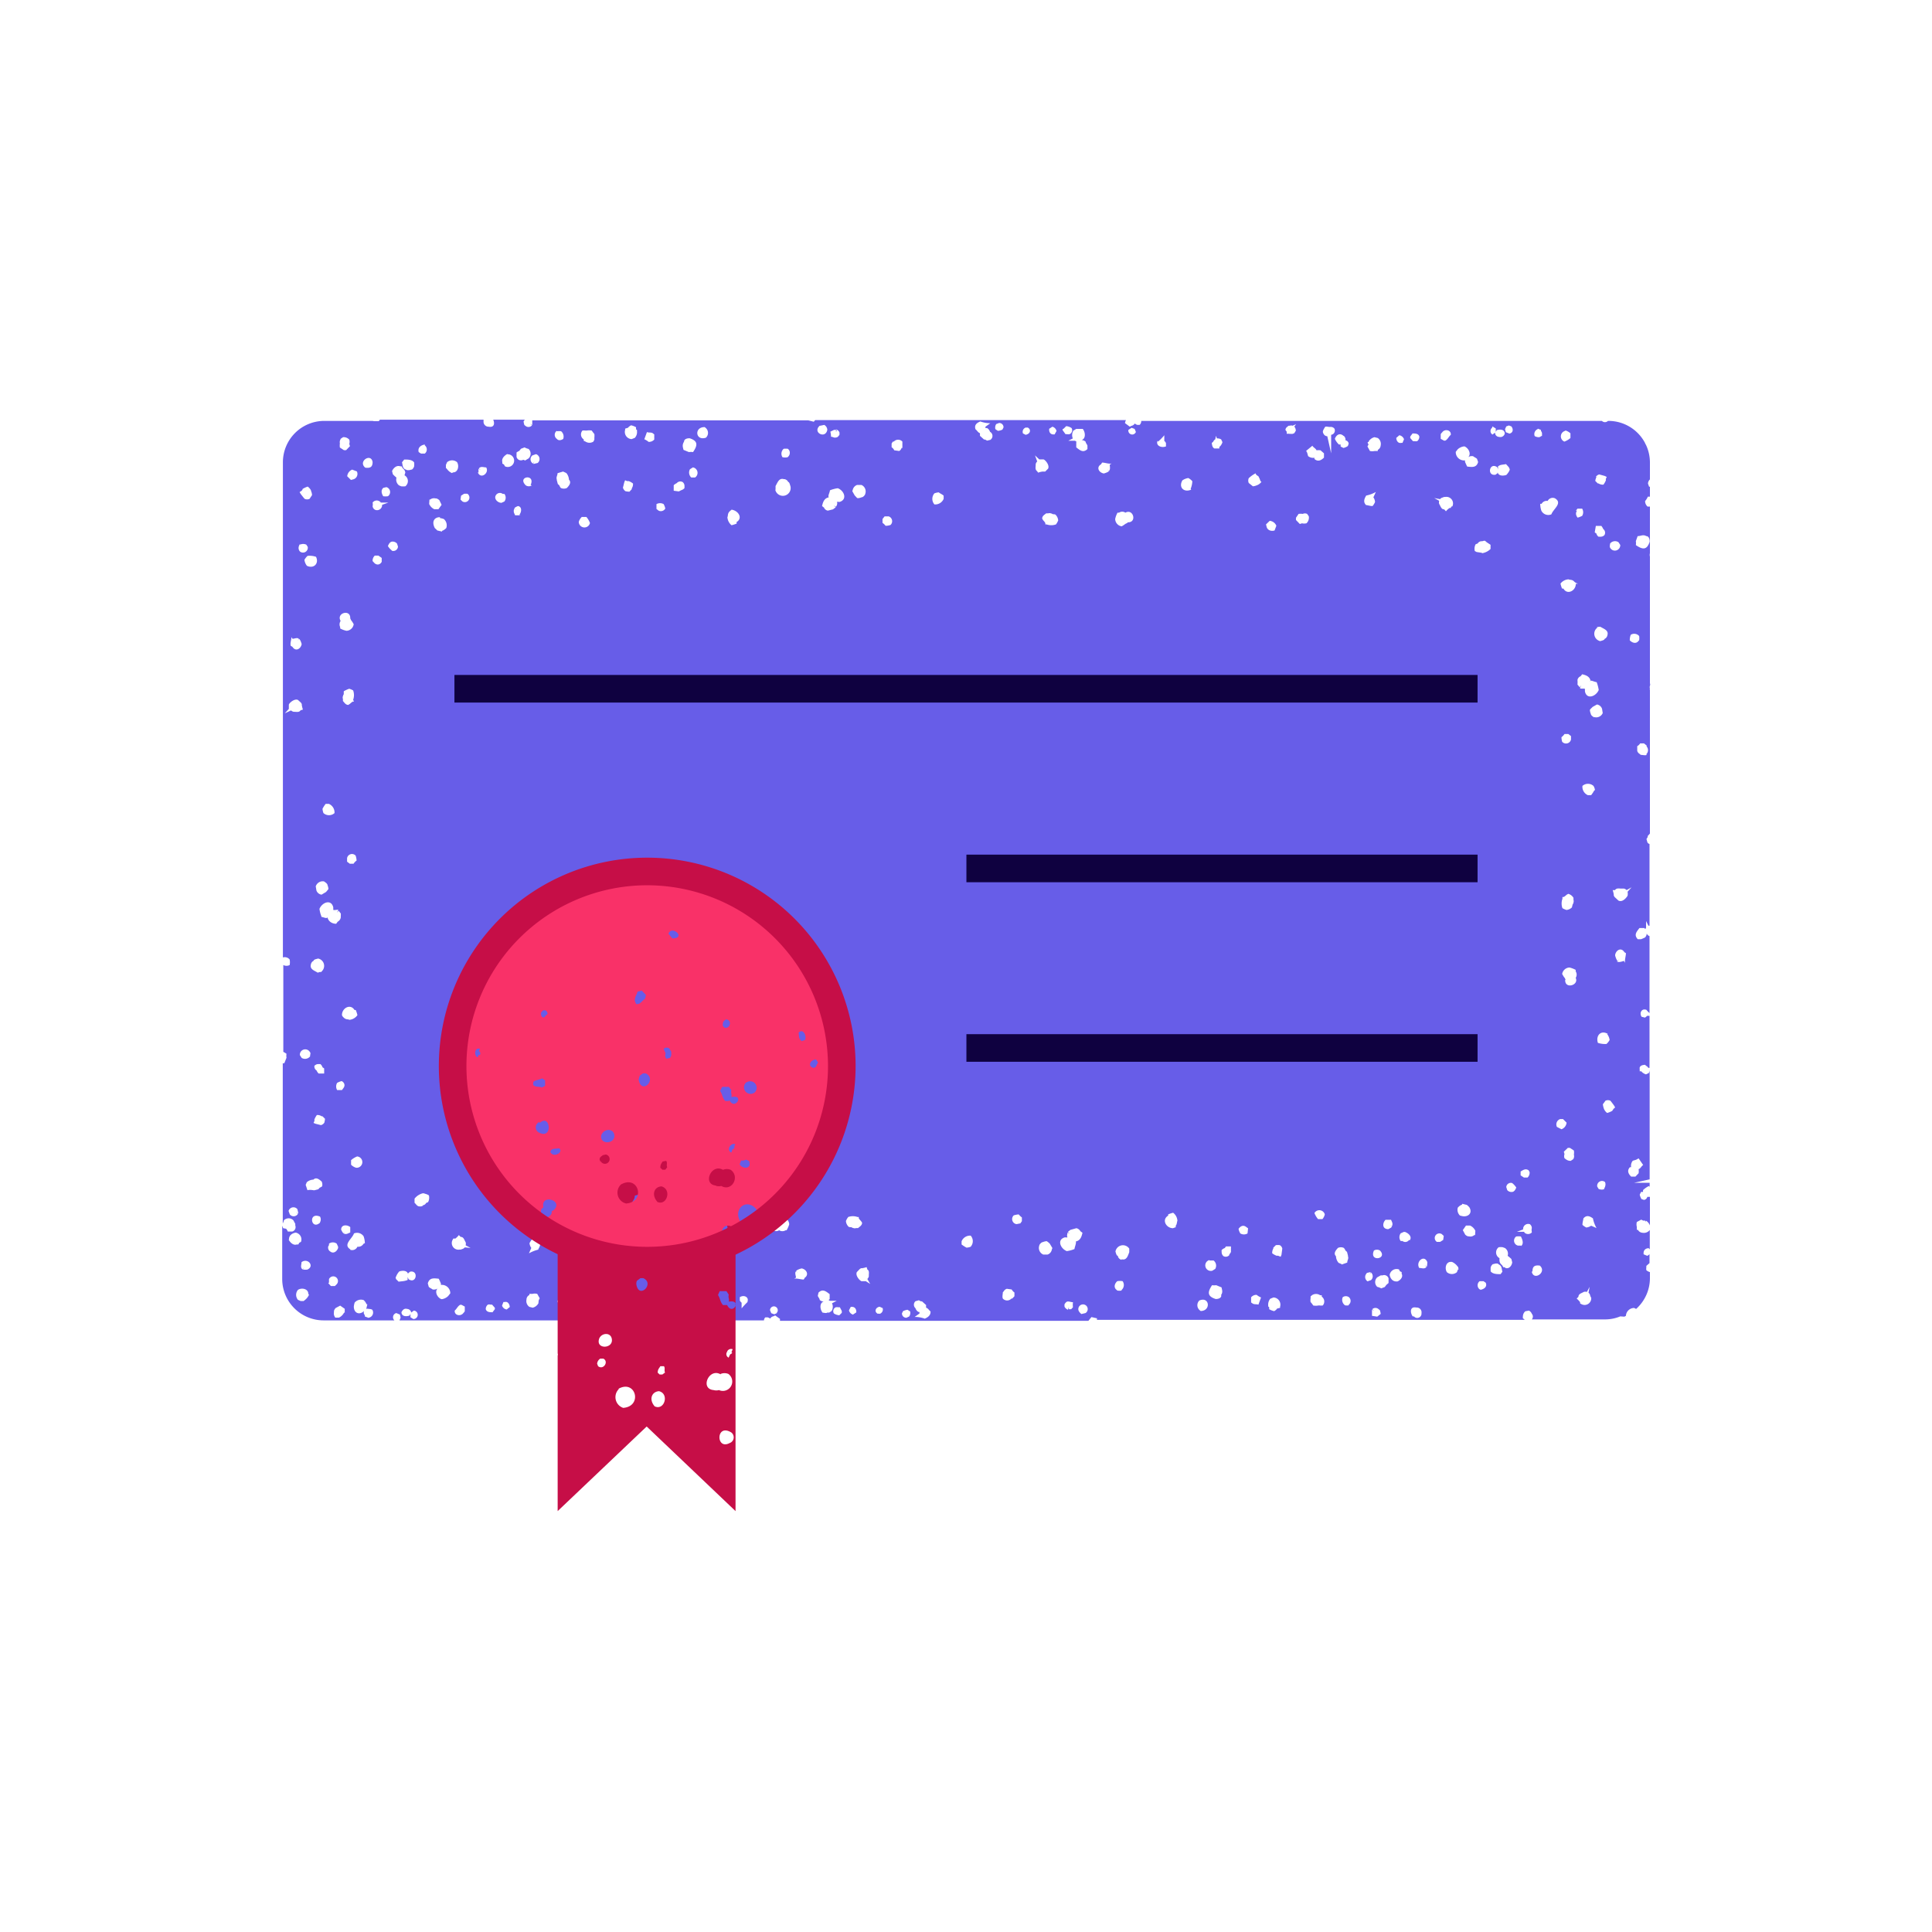
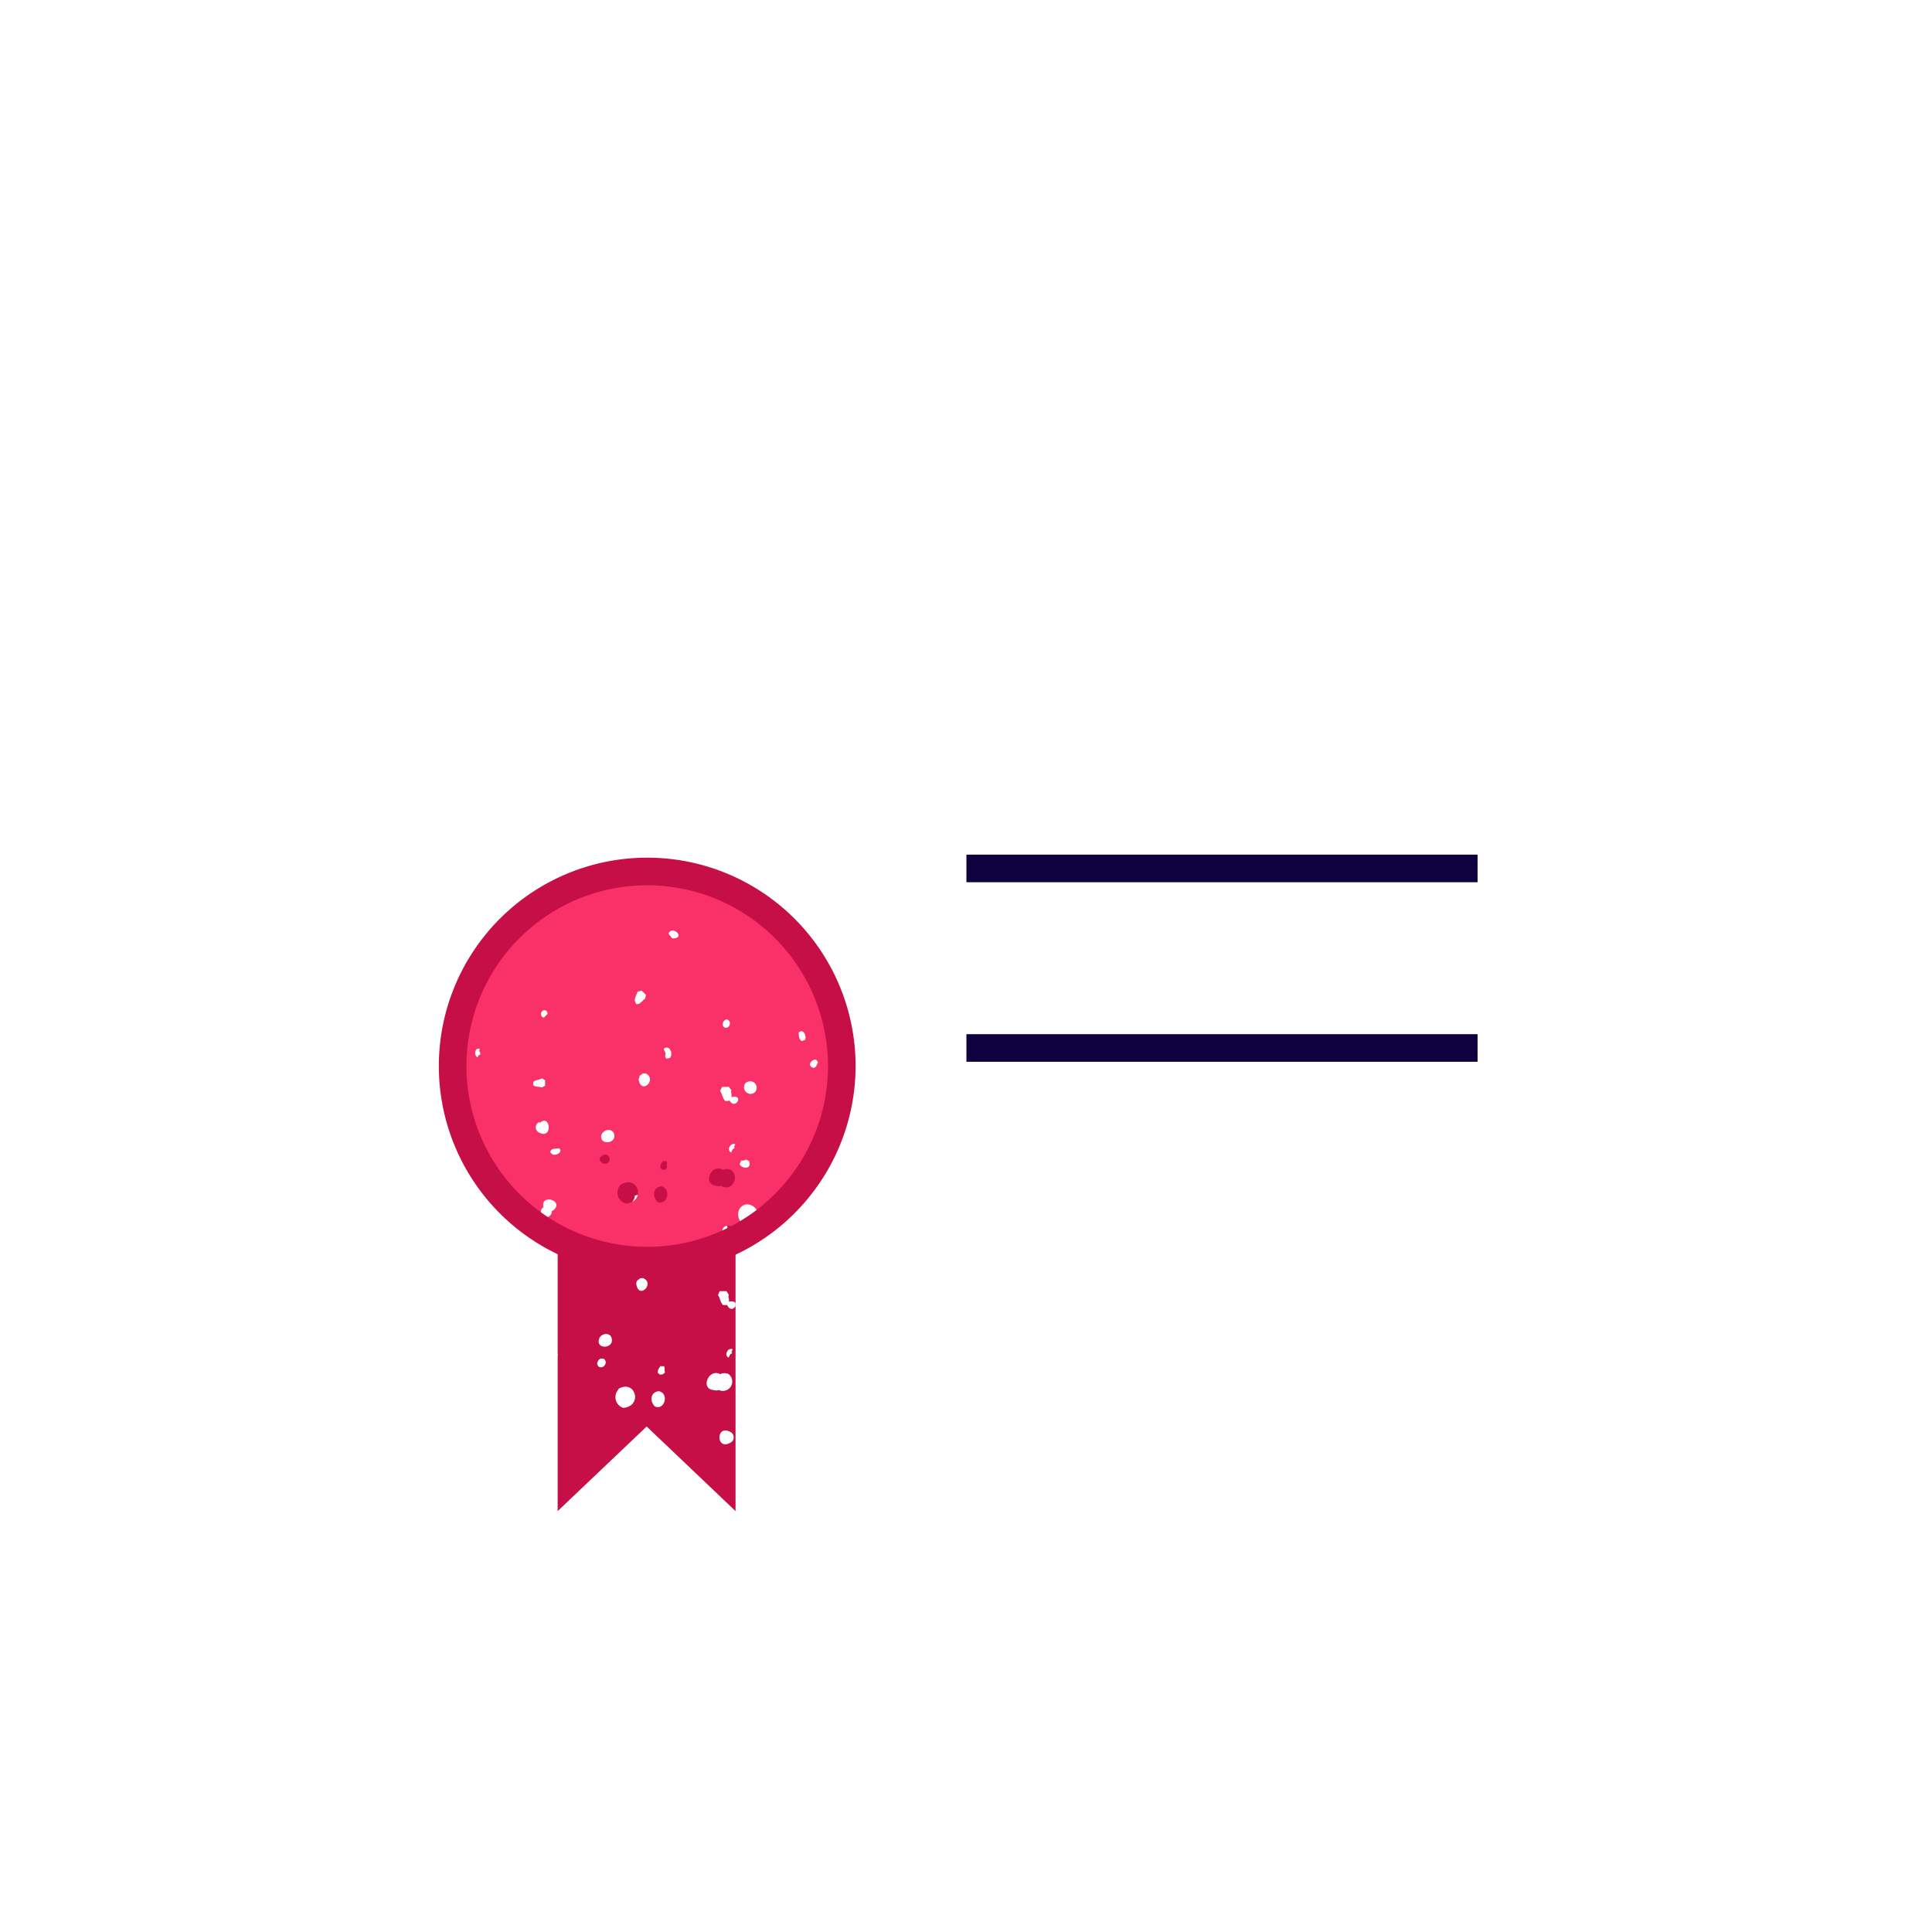
<svg xmlns="http://www.w3.org/2000/svg" viewBox="0 0 140 140">
  <defs>
    <style>.cls-1{fill:#675de8;}.cls-2{fill:#c60e47;}.cls-3{fill:#f93168;}.cls-4{fill:none;stroke:#0f0140;stroke-miterlimit:10;stroke-width:2px;}</style>
  </defs>
  <g id="Layer_3" data-name="Layer 3">
-     <path class="cls-1" d="M117.71,95.41h0l.11-.06a.6.6,0,0,1,.6-.57l.14.07a3,3,0,0,0,1-2.19v-.48a.6.6,0,0,1-.26-.14.71.71,0,0,1,0-.21l0-.1h0l.23-.2h0v-.65a.41.41,0,0,1-.17.12l-.26-.11,0-.09c0-.22.16-.35.37-.35l.08.08V89.05l0,.08a.54.54,0,0,1-.53.2.4.4,0,0,1-.33-.21l-.08,0,0-.22a.68.68,0,0,1,0-.35l.32-.17.14.07.09,0,.06,0,0,.09a0,0,0,0,0,0,0l.06-.08a.69.69,0,0,1,.28.34V86.73l-.19,0a.29.29,0,0,1-.24.22l-.18-.06a1.08,1.08,0,0,1-.13-.32l.1-.2.14,0,0-.13a1.69,1.69,0,0,1,.41-.29.18.18,0,0,1,.07.05v-.29h-1.13l1.13-.25v-8h0c0,.11,0,.21-.07.3l-.19.09c-.07,0-.3-.13-.34-.22l-.12,0,0-.1a1.15,1.15,0,0,1,0-.19c.08-.15.24-.17.4-.18l.05.07a.31.31,0,0,1,.17.15l.09,0V73.61h-.17a1,1,0,0,1-.16.13l-.24-.06c-.19-.26,0-.64.35-.5a1.39,1.39,0,0,0,.22.23V67.83a.29.29,0,0,1-.2-.19.46.46,0,0,1-.12.29,2.71,2.71,0,0,1-.3.13l-.23,0c-.31-.32-.07-.56.12-.81l.36,0,.06.08.06-.1v-.49l.17.34s0,0,.08,0V61.16a.27.27,0,0,1-.15-.11l-.07-.25.09-.15,0-.07.16-.18V50a.17.17,0,0,1,0-.12h0c-.06-.13.06-.24,0-.36h0V40.33a.48.48,0,0,1,0-.24V36.71h-.17a.53.53,0,0,1-.18-.4,1.22,1.22,0,0,0,.2-.32l.15,0v-.72l-.06,0-.08-.23a.44.44,0,0,1,.14-.3V33.5a3,3,0,0,0-.29-1.27h0a.61.61,0,0,1-.07-.14,3,3,0,0,0-2.61-1.59l-.07,0h0a.31.31,0,0,1-.44,0H82.7l0,0a.38.38,0,0,1-.12.29l-.17,0a.64.64,0,0,1-.18-.1.37.37,0,0,1-.25.17l-.11.06-.35-.26a.81.81,0,0,1,.07-.22H59.07l-.1.12-.4-.1v0h-20v0l0,0,0,.28,0,.06-.16-.09.14.11a.33.33,0,0,1-.46.05l-.09-.07a1.18,1.18,0,0,1-.06-.27l.09-.12H35.74c.12.27.08.59-.33.51h0a.36.36,0,0,1-.37-.4h0s0-.07,0-.11H27.53a.44.44,0,0,1-.09.11l-.26,0,0,0h-.05A.53.53,0,0,1,27,30.5h-3.5a3,3,0,0,0-3,3V69.38a.46.46,0,0,1,.49.15,1.08,1.08,0,0,1,0,.4.5.5,0,0,1-.46,0v6.29a2,2,0,0,1,.23.14,1,1,0,0,0,0,.29l-.16.4-.11,0V88.65a.54.54,0,0,0,.08-.22.48.48,0,0,1,.69,0l.14.26a.56.56,0,0,0,0,.12l0,0a.33.33,0,0,1-.22.43l-.33,0c0-.06-.09-.15-.11-.2L20.52,89l-.07-.18v3.86a3,3,0,0,0,3,3h5.13l0,0a.31.31,0,0,1,.14-.53l.26.11.05.22-.08.2-.06,0H55.36a.32.32,0,0,1,.1-.22l.17,0a.61.61,0,0,1,.18.09.35.35,0,0,1,.25-.17l.11-.06.35.25,0,.14H78.87l.22-.27.4.09,0,.11,0,0v0h31l-.14-.12c0-.16,0-.34.18-.5l.26-.05,0,0h0a.43.43,0,0,1,.21.23.31.31,0,0,1,0,.41h5.32a2.87,2.87,0,0,0,1.09-.22ZM49.57,32c0-.2.26-.25.41-.24.62.2.57.52.24,1a1,1,0,0,0-.3,0l-.39-.16C49.5,32.44,49.4,32.27,49.57,32Zm-2.69-.69c.14.06.31,0,.43.09l.1.08,0,.37a.51.51,0,0,1-.41.17,1.23,1.23,0,0,0-.31-.19ZM45.5,31a.71.71,0,0,1,.23-.18,1.22,1.22,0,0,1,.36.14v.15l.07.05v.09l-.18,0h.18a.61.61,0,0,1-.16.48l-.23.09a.52.52,0,0,1-.47-.67l0-.09Zm-3.3.2a.83.83,0,0,1,.22,0h.09l0,0a1.14,1.14,0,0,1,.37,0,2.35,2.35,0,0,0,.19.25,1.2,1.2,0,0,1,0,.27l0,0v.14L43,32V32a.52.52,0,0,1-.57,0s-.1-.05-.13-.05l0-.11A.42.42,0,0,1,42.2,31.21Zm-.05,6.26.12,0,.22,0a1.35,1.35,0,0,1,.26.44.41.41,0,0,1-.81-.08A.77.77,0,0,1,42.15,37.47Zm-1.3-3.27h0l.19.09a.83.83,0,0,1,.19.48h0c.2.21,0,.44-.15.6a.52.52,0,0,1-.44,0,.59.59,0,0,1-.11-.19s-.09-.08-.11-.1l-.07-.27h0a.06.06,0,0,1,0-.06c-.07-.15.06-.31.05-.45l.4-.12ZM38.58,33l.26-.09a.37.37,0,0,1,.12.64l-.26.06-.06,0,.08-.17-.1.15A.36.36,0,0,1,38.58,33Zm-1.81-.08a.46.46,0,1,1-.18.87l-.07-.13-.12-.07,0-.11C36.33,33.2,36.58,33,36.77,32.89Zm-3.36,3,.22-.14a1.93,1.93,0,0,1,.24,0,.33.33,0,1,1-.37.55l-.13-.13Zm-1.53,1.62a1.43,1.43,0,0,1,.28.07.6.6,0,0,1,.18.65.78.78,0,0,1-.31.21l0,.05-.34-.08v0s-.15-.15-.18-.17v0C31.25,37.77,31.5,37.47,31.88,37.48Zm-.76-1.34.05,0a.46.46,0,0,1,.4-.08l.06,0a.57.57,0,0,1,.21.13h0l.16.33-.23.32-.3,0v0h0a.76.76,0,0,1-.37-.38Zm-.34-3.93,0,0h0a.38.38,0,0,1,0,.6l-.27,0-.17-.11C30.26,32.47,30.45,32.27,30.78,32.21ZM29.29,33.3c.26,0,.57,0,.72.21a1.31,1.31,0,0,1,0,.28l0,0a.46.46,0,0,1-.15.23l-.21.05h0l-.14,0L29.34,34h0c-.18-.11-.16-.32-.21-.5Zm-.33.49.14,0,.09.15a.46.46,0,0,1,.18.3,1.52,1.52,0,0,1-.06.2.48.48,0,0,1,.06.8,1.53,1.53,0,0,1-.3,0l0,0-.16-.07a.53.53,0,0,1-.18-.56,3.08,3.08,0,0,1-.26-.24l-.06-.23C28.46,34,28.69,33.68,29,33.79Zm-1.18,1.56L28,35.3a.37.37,0,0,1,.11.66,1.27,1.27,0,0,1-.34,0h0C27.64,35.75,27.59,35.51,27.78,35.35ZM27,33.48c0,.39-.2.45-.53.41C25.91,33.44,26.89,32.8,27,33.48ZM25.81,84.62a.85.85,0,0,1-.37-.22l0-.11,0-.22a1.48,1.48,0,0,1,.44-.27A.41.41,0,0,1,25.81,84.62ZM25.32,73.9c-.12-.06-.24,0-.4-.15s-.12-.17-.14-.2c0-.51.62-.84.91-.36l.09,0a2.29,2.29,0,0,1,.12.37A.79.79,0,0,1,25.32,73.9Zm-.43,4.94-.11.15-.35,0a.51.51,0,0,1,0-.52,1.2,1.2,0,0,1,.33-.13C24.92,78.42,25.05,78.62,24.89,78.84Zm.76-28-.09,0v0a1.56,1.56,0,0,0-.2.16l0,0-.12.08h0c-.2,0-.28-.17-.39-.28l0-.15a.28.28,0,0,1,0-.2h0a.35.35,0,0,1,.06-.14s0-.19,0-.21.26-.15.4-.19a1.39,1.39,0,0,1,.28.12,1,1,0,0,1,0,.68ZM25.77,62a1.35,1.35,0,0,1,.07.36.81.81,0,0,0-.22.23l-.27,0-.2-.15,0-.25,0,0A.36.36,0,0,1,25.77,62Zm.09-27.84h0a.41.41,0,0,1-.24.57l-.19.05-.27-.27a.58.58,0,0,1,.36-.48Zm-1.18-2.36h0l.18-.12a.54.54,0,0,1,.45.18.53.53,0,0,1,0,.31l.05.16-.28.29-.1,0-.06,0-.29-.19a1,1,0,0,1,0-.3A.4.4,0,0,1,24.68,31.83Zm0,13.19c-.33-.57.73-.88.7-.18l.06.13a1.56,1.56,0,0,1,.12.17h0l.07.12a.55.55,0,0,1-.52.48l0,0a1.6,1.6,0,0,1-.46-.17v-.1A.45.45,0,0,1,24.68,45ZM23.6,58.25l.23,0a.68.68,0,0,1,.41.67.6.6,0,0,1-.8,0,1.08,1.08,0,0,1-.07-.31A2.09,2.09,0,0,1,23.6,58.25Zm-.12,5.62h0c.07.05.25.16.25.26h0a1,1,0,0,1,.07.29,2.13,2.13,0,0,1-.18.22l-.32.19,0,0a.46.46,0,0,1-.37-.3h0l-.05-.3A.53.53,0,0,1,23.48,63.87ZM22.24,41a.89.89,0,0,1-.18-.43,1.05,1.05,0,0,1,.23-.29,1.42,1.42,0,0,1,.61.07C23.13,40.81,22.76,41.24,22.24,41Zm.23,35.55a.47.47,0,0,1-.61.11l-.13-.2a.39.39,0,0,1,.74-.2C22.52,76.28,22.48,76.42,22.47,76.5Zm-.6-41s.06-.07.06-.12a1.76,1.76,0,0,1,.37-.17h0c.09.07.24.22.24.32h0a.78.78,0,0,1,.07.3l-.18.27a.43.43,0,0,1-.35,0h0c-.06-.05-.22-.27-.28-.34l0,0-.09-.15Zm-.13,3.92a.53.53,0,0,1,.46,0l.1.16a.35.35,0,0,1-.57.33h0C21.58,39.77,21.63,39.59,21.74,39.41Zm-.63,6.69.09.13c.12,0,.35-.11.45,0l-.1.15.11-.14c.08,0,.18.28.2.38l0,0h0c-.07.35-.44.56-.67.19l-.12-.07C21,46.57,21.15,46.32,21.11,46.1Zm-.47,5.53.29-.32c0-.09,0-.2,0-.3s.39-.47.66-.35h0l.22.2,0,0,.06.1,0,.07a2,2,0,0,0,.08.33l-.17.05c-.11.18-.33.1-.49.11l0,0a.38.38,0,0,1-.2-.1ZM21,88l-.09-.25a.37.37,0,0,1,.64-.13l.06.26,0,.06-.17-.08.15.1A.36.36,0,0,1,21,88Zm-.06,1.81c0-.29.22-.44.48-.49a.5.5,0,0,1,.39.67l-.13.07-.06.12-.12,0C21.24,90.27,21,90,20.92,89.83ZM22.1,94.2l-.1.08a1.48,1.48,0,0,0-.21,0l-.2-.09a.56.56,0,0,1,0-.72c.27-.18.75-.08.75.28l.05.08A1,1,0,0,1,22.1,94.2ZM22.27,92A1.22,1.22,0,0,1,22,92l-.05,0,.1-.15-.12.14c-.19-.14-.08-.35-.08-.53C22.31,91.12,22.82,91.76,22.27,92Zm.92-3.4c-.65.58-.88-.81,0-.44A.42.42,0,0,1,23.19,88.57Zm.16-2.64a.93.93,0,0,1-.19.11s-.08.1-.1.11l-.27.07h0s-.05,0-.06,0-.31-.06-.45,0l-.13-.39,0,0v0l.08-.19a.77.77,0,0,1,.48-.19h0c.21-.21.44,0,.6.14A.52.52,0,0,1,23.35,85.93Zm.16-4.62a.43.43,0,0,1-.25.19l0,0-.4-.1v0l-.14-.06.06-.13a.2.2,0,0,0,0-.11,1.52,1.52,0,0,1,.18-.33.54.54,0,0,1,.35.09h.06l.18.18A.94.94,0,0,1,23.51,81.31Zm-.72-4.11c.15-.15.27-.12.43-.12a.49.49,0,0,1,.15.23l.12.08,0,.37-.09,0,0,0-.31,0a.62.62,0,0,1-.15-.22A.34.34,0,0,1,22.79,77.2Zm.51-6.8s-.21,0-.26.06c-.26-.16-.61-.25-.51-.61l0,0a.36.36,0,0,1,.2-.26c0-.1.23-.13.32-.16A.54.54,0,0,1,23.3,70.4Zm0-4a2.28,2.28,0,0,1-.15-.57c.19-.47.85-.73,1-.11,0,.06,0,.11,0,.17s.26,0,.35,0l0,.06-.09.15.13-.13s.13.16.15.19,0,.25,0,.32a.45.45,0,0,1-.22.28l-.11.15,0,0h0c-.26,0-.56-.14-.63-.47C23.68,66.6,23.44,66.45,23.27,66.44Zm.54,23.82v-.13a.47.47,0,0,1,.56,0l.1.22s0,.07,0,.09l0,0c-.07.24-.33.44-.55.27h0A.33.33,0,0,1,23.81,90.26Zm0,2.69s0-.19,0-.25a.34.34,0,1,1,.56.37l-.13.13-.29,0C23.87,93.09,23.83,93,23.78,93Zm1.1,2.16a.78.78,0,0,1-.38.38l-.26,0,0,0a.47.47,0,0,1-.1-.39V95a.45.45,0,0,1,.13-.22v0l.32-.17.33.23,0,.3,0,0Zm0-5.73.08-.16-.09.16c-.1,0-.16-.18-.21-.26,0-.39.44-.37.66-.19l0,.39-.16.07h0A.36.36,0,0,1,24.89,89.38Zm.46,1.17c-.58-.34.12-.77.25-1.16a.57.57,0,0,1,.7.21h0a1.63,1.63,0,0,1,.09.49l-.1.05a.43.43,0,0,1-.44.21A.41.41,0,0,1,25.35,90.55Zm1.27,4.94-.23-.08,0-.08a.76.76,0,0,1-.08-.16l0-.16-.06.07h0c-.36.24-.67,0-.66-.4a1.57,1.57,0,0,1,.06-.28.6.6,0,0,1,.65-.18.75.75,0,0,1,.21.3l.06,0-.08.34h0s0,0,0,0a.28.28,0,0,1,.18,0s.22,0,.27.08A.38.38,0,0,1,26.62,95.49ZM27,36.68h0a.57.57,0,0,0,0-.26l0,0v0a.37.37,0,0,1,.6,0l.54,0-.45.16a.37.37,0,0,1-.49.37A.33.33,0,0,1,27,36.68Zm.22,4.16h0l-.05,0L27,40.66a.51.51,0,0,1,.16-.4l.26,0,.24.17,0,.28C27.6,40.84,27.41,41,27.18,40.84Zm1.19-.94a1.17,1.17,0,0,1-.3-.33c.05-.12.13-.29.28-.32a.42.42,0,0,1,.38.14l.07.22A.34.34,0,0,1,28.37,39.9Zm.5,53-.21-.21s-.06-.15,0-.18h.18l-.17,0c0-.08.15-.31.23-.38.26-.08.6-.07.64.24a.23.23,0,0,1,0-.11l.14-.11c.63-.12.46.92-.11.55a.7.7,0,0,1-.07-.22.3.3,0,0,1,0,.14v.13C29.28,92.86,29.07,92.84,28.87,92.88Zm1.07,2.7-.24-.15a1.92,1.92,0,0,0,0-.24l-.06.12c-.24.08-.57.08-.59-.24.08-.16.2-.3.41-.24a.32.32,0,0,1,.3.26l0,0,.19-.14A.29.29,0,0,1,29.94,95.58Zm.68-8.24a.36.36,0,0,1-.26.06c-.18,0-.24-.16-.36-.26l0-.3a1.09,1.09,0,0,1,.6-.39l0,0,.06,0h0v0l.25.08v0l.13.07h0a.68.68,0,0,1-.06.49l-.14.06A.31.31,0,0,1,30.62,87.34Zm1.82,6.55a.82.82,0,0,1-.44.23l-.06,0h0c-.3-.12-.5-.54-.27-.77a.51.51,0,0,1-.36.07c-.08-.07-.19-.1-.28-.19L31,93c.12-.44.46-.37.79-.34.06.1.11.24.16.34l0,.11a.61.61,0,0,1,.68.61ZM32.4,34l-.09-.1a1.49,1.49,0,0,0,0-.21l.09-.2a.56.56,0,0,1,.72,0c.17.27.07.75-.29.74l-.08.05A.85.85,0,0,1,32.4,34Zm1.28,61a.25.25,0,0,1-.09.13c-.18.28-.67.21-.64-.16.15-.12.22-.33.4-.42l.09,0h0l.24.13v.12l0,0Zm0-4.61c-.11.13-.2.11-.28.16h-.1a.48.48,0,0,1-.51-.69h0l.06-.11H33a1.48,1.48,0,0,0,.25-.25l.13.13c.23,0,.26.23.36.38v0a.37.37,0,0,1,0,.23l.36.19Zm1-56.14a1.31,1.31,0,0,1,0-.28l0,0,.16.1-.14-.12c.14-.19.34-.08.53-.08C35.48,34.27,34.83,34.77,34.62,34.22Zm1.17,60.63-.16.21c-.19,0-.42,0-.49-.22a.41.41,0,0,1,.15-.33.37.37,0,0,1,.21,0l.1,0,.2.23,0,.07Zm.37-58.46,0,0c-.24-.07-.44-.33-.27-.56v0a.34.34,0,0,1,.48-.07h.12a.45.45,0,0,1,0,.55l-.22.1Zm.5,58.47a.41.41,0,0,1-.34-.28l.1-.26h.1c.21-.06.35.15.36.36Zm1-57.55h-.39l-.07-.15h0a.39.39,0,0,1,0-.31l.17.08-.16-.09c0-.1.18-.16.26-.2C37.83,36.71,37.81,37.09,37.63,37.31Zm.14-4a.33.33,0,0,1-.43-.23l0-.32a1.06,1.06,0,0,1,.2-.12l.12-.15.26-.1a1.15,1.15,0,0,0,.29.11.47.47,0,0,1,0,.69l-.25.15a.43.43,0,0,0-.13-.05Zm.68,1.83a.39.39,0,0,1-.44,0C37.44,34.52,38.83,34.3,38.45,35.15Zm.48,59.19,0,.07-.09,0h0l.09,0a.63.63,0,0,1-.42.33l-.24-.06a.51.51,0,0,1-.21-.52.38.38,0,0,1,.21-.34l0-.08.22,0a.68.68,0,0,1,.35,0l.18.32s-.07.13-.07.14Zm0-3.81a2.67,2.67,0,0,0-.69.27l.17-.39a.73.73,0,0,1-.13-.34,1.12,1.12,0,0,1,.19-.29c.18,0,.31,0,.47.07C39.24,90.07,39.13,90.31,39,90.53Zm1.37-59.3a.82.82,0,0,1,.27,0,.5.5,0,0,1,.15.56c-.14.09-.34.14-.45,0A.36.36,0,0,1,40.33,31.23Zm.36,63.61h0a.42.42,0,0,1-.13-.32.29.29,0,0,1-.22-.24l.06-.18a.82.82,0,0,1,.31-.13l.2.09a.27.27,0,0,1,0,.15l.13,0a1.45,1.45,0,0,1,.3.4C41.23,94.89,41,95.09,40.69,94.84Zm1.43.64c-.11,0-.24,0-.35,0s-.24,0-.32-.11a.31.31,0,0,1,.16-.43V93.56l.29,1.24,0,0c.1,0,.22.06.26.16a.26.26,0,0,1,.07.18h0l0,0A3.49,3.49,0,0,1,42.12,95.48Zm.81-1.34c-.07-.13-.24-.19-.29-.33l0,0h0a1,1,0,0,1-.29,0l-.25-.22v-.32c.19-.2.43-.32.68-.1l0,.09h0a.54.54,0,0,1,.46.12l.08.24h0l.08.14Zm1.14-5.26-.19.29a.92.92,0,0,1-.3,0,.4.4,0,0,1-.32,0l-.13-.18a.57.57,0,0,1,.19-.45.54.54,0,0,1,.31,0l.16,0,.29.28,0,.1Zm.81,6.35h0v0c0,.15-.13.23-.22.31l-.09,0a.25.25,0,0,1-.19,0h0l-.26.1.13-.17c-.09-.07-.09-.19-.11-.29l.11-.18a.53.53,0,0,1,.25,0,.34.34,0,0,1,.17,0l.16,0h0v.14l.09.13,0,0Zm.39-59.65a.48.48,0,0,1-.19-.26l0,0,.1-.4h0l.06-.14.13.06a.5.5,0,0,0,.12,0,1,1,0,0,1,.32.18.56.56,0,0,1-.09.35v.06l-.17.18A1.41,1.41,0,0,1,45.27,35.58Zm.7,53a.58.58,0,0,1-.48-.36l.13-.34h0c.22-.07.48,0,.57.23l.05.2Zm1.55,3.09c-.06.06-.28.22-.35.28l0,0-.14.09-.07-.14c-.05,0-.08-.06-.13-.06a1.61,1.61,0,0,1-.16-.38h0c.07-.09.22-.24.32-.24v0a.78.78,0,0,1,.3-.07l.26.18a.43.43,0,0,1,0,.35ZM47.72,37l-.15-.12,0-.35a.53.53,0,0,1,.52,0,1.12,1.12,0,0,1,.12.32A.37.37,0,0,1,47.72,37Zm1.47-1.39-.37-.05,0-.09,0,0,0-.31a.78.78,0,0,1,.22-.15.34.34,0,0,1,.44-.07c.15.15.12.27.12.43a.49.49,0,0,1-.23.15Zm.94,58.75a.33.33,0,0,1-.15.16l0,.26-.06-.19a.46.46,0,0,1-.31-.07l-.09-.19c0-.08.12-.31.21-.35l0-.11.1,0,.19,0c.16.08.18.24.19.4Zm.25-59.76c-.07,0-.21,0-.29,0A.49.49,0,0,1,50,34l.21-.13A.4.4,0,0,1,50.38,34.59Zm.79-2.89c-.78.28-.89-.78-.1-.76l.09.08A.47.47,0,0,1,51.17,31.7Zm1.21,59.84a.93.93,0,0,1-.43.18.92.92,0,0,1-.29-.23,1.42,1.42,0,0,1,.07-.61C52.24,90.65,52.67,91,52.38,91.54Zm1-53.7,0,.09a2.29,2.29,0,0,1-.37.12.83.83,0,0,1-.3-.58c.06-.12,0-.25.15-.41S53,37,53,36.93C53.52,37,53.85,37.56,53.36,37.84Zm.8,56.49a5,5,0,0,0-.44.47v-.41h0a.53.53,0,0,1-.13-.16l0-.24C53.91,93.8,54.3,94,54.16,94.33Zm2.12.81-.19.09-.22-.08h0l-.09-.21A.28.28,0,1,1,56.28,95.14Zm.74-6h-.11a.45.45,0,0,1-.47,0c-.57.33-.88-.73-.17-.7l.13-.06.17-.12h0l.12-.07a.55.55,0,0,1,.48.52v0A1.93,1.93,0,0,1,57,89.15Zm-.84-53.66s0-.21,0-.27c.15-.26.25-.6.6-.5l.05,0a.38.38,0,0,1,.27.21c.09,0,.13.23.16.31A.55.55,0,0,1,56.18,35.49Zm.89-2.36a.87.87,0,0,1-.39,0,.47.47,0,0,1,.09-.61,1.45,1.45,0,0,1,.3,0l.08.08A.39.39,0,0,1,57.07,33.13Zm1.22,59.48-.07.11c-.22,0-.47-.1-.69-.06h0l.13-.08c0-.12-.11-.35,0-.45l.15.1-.14-.11c0-.08.28-.18.38-.2l.05,0h0C58.45,92,58.65,92.38,58.29,92.61Zm19.5-61.42h0l.18-.11s.11,0,.14,0,.25,0,.33,0c.2.25.23.7-.08.81a.46.46,0,0,1,.29.12c0,.1.11.19.13.29l0,.24c-.32.31-.56.07-.81-.12,0-.11,0-.25,0-.36L78,32l-.1-.06h-.49l.33-.17A.63.63,0,0,1,77.79,31.19Zm-.73-.13.18-.18a.8.8,0,0,1,.39.14.31.31,0,0,1-.14.44.53.53,0,0,1-.19,0h-.11L77,31.17l0-.07Zm-.82-.14a.43.43,0,0,1,.3.31l-.14.25h-.09c-.23,0-.33-.2-.3-.41ZM61.79,35.51a.49.49,0,0,1,.32-.37h0l.31,0a.51.51,0,0,1,.28.64h0c0,.08-.16.26-.25.25h0a.88.88,0,0,1-.29.07c-.07,0-.16-.15-.22-.19l-.18-.32Zm-1.35-4.36.08,0h.11v0h0s0,.11-.05.13h0l0-.17a.41.41,0,0,1,.25.22,1.08,1.08,0,0,1,0,.18c-.07.09-.13.19-.25.19h0c-.13.05-.24-.06-.36-.05a1.57,1.57,0,0,0-.05-.37Zm-1-.3.29-.06a.44.44,0,0,1,.22.35C59.83,31.84,58.85,31.34,59.4,30.85ZM60.26,95h0l-.18.12a.33.33,0,0,0-.14,0c-.08.06-.24,0-.33,0-.2-.24-.24-.7.08-.81a.42.42,0,0,1-.29-.11c0-.1-.11-.2-.14-.3l.05-.23c.31-.31.56-.08.81.11,0,.11,0,.25,0,.36l-.08.06.09.06h.5l-.34.18A.59.59,0,0,1,60.26,95Zm.74.13-.18.18a.86.86,0,0,1-.39-.13.31.31,0,0,1,.13-.45.65.65,0,0,1,.2,0h.1L61,95l0,.08Zm-.19-58.76a.88.88,0,0,0-.17,0c.07.1,0,.26-.06.35l0,0-.16-.09.14.13s-.17.13-.2.15L60,37c-.11,0-.26-.11-.28-.21l-.15-.12,0,0h0c.06-.27.15-.57.49-.63-.09-.1.07-.34.08-.51a2.28,2.28,0,0,1,.57-.15C61.18,35.55,61.43,36.22,60.81,36.38Zm.65,51.82a1,1,0,0,1,.68,0l.09,0,0,.09h0a1,1,0,0,0,.16.2l0,0,.08.12h0v0c0,.2-.17.28-.29.39l-.14,0a.28.28,0,0,1-.2,0,.35.35,0,0,1-.14-.06s-.2,0-.22-.05a.62.62,0,0,1-.18-.4A1,1,0,0,1,61.46,88.2Zm.35,7.07a.41.41,0,0,1-.29-.31l.13-.25h.09c.23,0,.33.2.31.4Zm.93-2.42c-.09,0-.2,0-.3,0s-.48-.39-.35-.66h0l.21-.22,0,0,.09-.06.08,0a2,2,0,0,0,.33-.08l.05.17c.18.11.09.33.11.49l0,0a.39.39,0,0,1-.11.2l.21.36Zm1,2.36a.28.28,0,0,0-.13,0l0,0c-.26-.12-.2-.45.13-.51l.22.1A.33.33,0,0,1,63.73,95.21Zm.79-57.16a1,1,0,0,1-.36.06.88.88,0,0,0-.22-.21l0-.28.15-.19.24,0,.06,0A.37.37,0,0,1,64.52,38.05Zm.62-5.36,0,0-.35-.05a.51.51,0,0,0-.19-.22l0-.27L64.7,32l.07,0a.42.42,0,0,1,.62,0c0,.14,0,.32,0,.46l-.06,0A.36.36,0,0,1,65.14,32.69Zm.73,62.72-.2.09c-.18,0-.32-.13-.32-.32l.08-.16a1.07,1.07,0,0,1,.32-.1l.19.12A.43.43,0,0,1,65.87,95.41Zm1.12.15a2.09,2.09,0,0,0-.72-.12l.35-.25a.41.41,0,0,1,0-.11h-.07l0,0h0a.46.46,0,0,1-.22-.27.34.34,0,0,1,0-.51l.25-.07a.55.55,0,0,0,.15.08l.07,0,.3.27a1.29,1.29,0,0,0,0,.19c.17.06.2.19.32.27C67.45,95.31,67.24,95.46,67,95.56Zm.71-59a.61.61,0,0,1,0-.8,1.07,1.07,0,0,1,.32-.07c.08.08.24.13.35.24l0,.23A.66.66,0,0,1,67.7,36.55Zm2.64,53.79a1.08,1.08,0,0,1-.31.07,2.64,2.64,0,0,1-.36-.23l0-.23a.66.66,0,0,1,.66-.41A.6.6,0,0,1,70.34,90.34Zm1.43-58.47-.25.06-.15-.08-.07,0-.3-.27a1.29,1.29,0,0,0,0-.19c-.16-.06-.2-.2-.32-.28-.11-.32.1-.47.35-.57a2.14,2.14,0,0,0,.72.13l-.35.25v.1h.06l0,0h.06a.48.48,0,0,1,.21.27A.34.34,0,0,1,71.77,31.87Zm.35-.77a.46.46,0,0,1,.06-.37l.21-.08c.18,0,.32.13.32.32l-.08.16a.86.86,0,0,1-.33.09Zm1.22,63-.06,0a.42.42,0,0,1-.62,0c-.06-.14,0-.32,0-.46l.06-.06a.39.39,0,0,1,.23-.19v0l.35.05a.7.7,0,0,0,.2.22l0,.27Zm.59-5.45-.25.05-.06,0a.37.37,0,0,1-.17-.63,1.53,1.53,0,0,1,.36-.07,1.2,1.2,0,0,0,.23.22l0,.27Zm.41-57.13-.22-.11a.32.32,0,0,1,.21-.43h0a.29.29,0,0,0,.13,0l0,0C74.74,31.12,74.67,31.44,74.34,31.5Zm.8,2.62c-.17-.12-.09-.33-.1-.5l0,0a.35.35,0,0,1,.11-.2L75,33l.31.29c.09,0,.2,0,.3,0s.47.4.34.67h0l-.21.21,0,0-.1,0-.08,0a1.32,1.32,0,0,0-.33.08Zm1.07,56.4a.46.46,0,0,1-.31.37h0l-.31,0a.52.52,0,0,1-.29-.65h0c0-.08.16-.25.25-.25h0a.88.88,0,0,1,.29-.07,1.32,1.32,0,0,1,.22.18l.19.32ZM76.52,38a1,1,0,0,1-.68,0l-.09,0,0-.09,0,0a.83.83,0,0,0-.16-.21l0,0-.07-.12h0v0c0-.2.17-.28.29-.38l.14,0a.34.34,0,0,1,.2,0,.35.35,0,0,1,.14.06s.19,0,.21.05a.64.64,0,0,1,.18.4A1.19,1.19,0,0,1,76.52,38Zm1.1,56.87-.08,0,0,0-.09,0v0h0a.58.58,0,0,0,0-.14h0l-.06.18a.47.47,0,0,1-.25-.22,1.08,1.08,0,0,1,0-.18c.06-.09.13-.2.25-.2h0c.13,0,.24.06.36.05a1.57,1.57,0,0,0,0,.37Zm.24-4.36a2.11,2.11,0,0,1-.56.15c-.47-.19-.73-.85-.12-1a.37.37,0,0,0,.18,0c-.08-.09,0-.26,0-.35l0,0,.16.09-.14-.13s.16-.13.19-.15L78,89a.44.44,0,0,1,.29.22l.15.11,0,0h0c-.06.26-.14.56-.48.63C78,90.1,77.88,90.34,77.86,90.51Zm.8,4.64-.3.07c-.11-.09-.23-.23-.22-.35A.34.34,0,1,1,78.66,95.15Zm1.71-61L80.22,34l.14.12c0,.07-.28.17-.38.19l0,0h0c-.36-.07-.56-.45-.19-.67l.07-.12c.22,0,.47.11.69.07l-.13.08C80.41,33.77,80.48,34,80.37,34.11Zm.9,59.37a1,1,0,0,1-.3,0l-.08-.07c-.2-.17-.12-.44.07-.61a1,1,0,0,1,.39,0A.48.48,0,0,1,81.27,93.48Zm0-2.23,0,0A.35.35,0,0,1,81,91c-.1,0-.14-.22-.17-.31a.55.55,0,0,1,1-.21s0,.21,0,.26C81.73,91,81.64,91.35,81.28,91.25Zm.43-53.4h0l-.13.06-.17.12h0l-.12.07a.55.55,0,0,1-.47-.53l0,0a1.6,1.6,0,0,1,.17-.46l.11,0a.41.41,0,0,1,.46,0C82.12,36.83,82.42,37.88,81.71,37.85Zm.07-6.74L82,31l.22.08h0l.09.22A.28.28,0,1,1,81.78,31.11Zm13.33,1.15c.07.13.24.19.3.33l0,0a1.41,1.41,0,0,1,.29,0l.25.22v.31c-.2.2-.44.32-.69.1l0-.09h0a.57.57,0,0,1-.46-.12l-.07-.25h0l-.07-.13ZM87.92,32a.31.31,0,0,1,.14-.16l.06-.26.06.19a.53.53,0,0,1,.31.07l.09.19c0,.08-.13.31-.22.35l0,.12-.1,0H88c-.15-.08-.17-.24-.19-.4Zm-4,0a3.93,3.93,0,0,0,.45-.46v.41a.4.4,0,0,1,.12.16l0,.24C84.13,32.48,83.74,32.28,83.88,31.94Zm1.3,56.92S85,89,85,89c-.5,0-.84-.62-.35-.91l0-.09a2.17,2.17,0,0,1,.36-.12.79.79,0,0,1,.31.58C85.27,88.58,85.3,88.7,85.18,88.86Zm1.1-53.44c-.51.23-.94-.15-.64-.67a1,1,0,0,1,.43-.17,1.05,1.05,0,0,1,.29.23A1.61,1.61,0,0,1,86.28,35.42ZM87,95l-.09-.08a.47.47,0,0,1,0-.68C87.65,93.92,87.77,95,87,95Zm.65-3.66c.07,0,.22,0,.29,0a.47.47,0,0,1,.12.61l-.21.13A.39.39,0,0,1,87.63,91.31Zm.85,2.54c0,.2-.26.26-.41.25-.63-.2-.58-.52-.26-1a1,1,0,0,0,.3,0l.39.16C88.54,93.45,88.64,93.62,88.48,93.85Zm.59-2.94a.34.34,0,0,1-.44.08c-.15-.15-.12-.27-.13-.43a.54.54,0,0,1,.23-.15l.09-.12.36,0,0,.09,0,0,0,.31A.62.62,0,0,1,89.07,90.91Zm1.31-1.56a.51.51,0,0,1-.52,0,1,1,0,0,1-.13-.33c.12-.18.32-.31.54-.15l.15.11Zm.79,5.16c-.14-.05-.31,0-.43-.09l-.1-.07,0-.37a.49.49,0,0,1,.4-.18,1.29,1.29,0,0,0,.32.19Zm.22-59.63a.67.67,0,0,1-.32.25h0a1,1,0,0,1-.3.08L90.49,35a.43.43,0,0,1,0-.35v0a2.33,2.33,0,0,1,.35-.27l0,0,.14-.08.07.13c.05,0,.07.06.13.07a1.73,1.73,0,0,1,.16.37ZM91.74,38l.27-.26a.58.58,0,0,1,.48.36l-.13.34h0c-.23.07-.49,0-.57-.24Zm.81,56.82a.59.59,0,0,1-.22.19,1.22,1.22,0,0,1-.36-.14l0-.14-.07-.06V94.6l.18,0-.18,0a.66.66,0,0,1,.15-.49l.23-.09a.52.52,0,0,1,.48.67l0,.08Zm.31-3.89h0l-.06.14L92.63,91a.2.2,0,0,0-.11,0,1.32,1.32,0,0,1-.33-.18.62.62,0,0,1,.08-.35v-.06l.18-.18a.93.93,0,0,1,.29,0,.37.37,0,0,1,.18.25l0,0Zm.72-59.5a.31.31,0,0,1-.17,0l-.17,0h0l0-.15-.09-.12,0,0h0v0c0-.16.13-.23.23-.31l.09,0a.25.25,0,0,1,.19,0s0,0,0,0l.26-.11-.13.17a.48.48,0,0,1,.11.3l-.11.18S93.62,31.47,93.58,31.44Zm1.08,6.49a.63.63,0,0,1-.31,0l-.16.05-.28-.29,0-.1,0-.06.19-.28a.92.92,0,0,1,.3,0,.37.37,0,0,1,.32,0h0l.12.17A.56.56,0,0,1,94.66,37.93ZM95.85,94.6a.81.81,0,0,1-.22,0h-.09v0a1,1,0,0,1-.38,0,1.64,1.64,0,0,0-.19-.25.82.82,0,0,1,0-.27l0,0v-.14l.11-.09v0a.52.52,0,0,1,.57,0,.21.21,0,0,0,.13,0l0,.11A.43.43,0,0,1,95.85,94.6Zm0-6.26-.11,0-.23,0a1.46,1.46,0,0,1-.26-.44A.41.41,0,0,1,96,88,.82.82,0,0,1,95.83,88.34Zm.61-56.83v1.34l-.28-1.24,0,0c-.1,0-.21-.06-.26-.16a.3.3,0,0,1-.06-.18h0l0,0c0-.08.12-.27.16-.33s.24,0,.35,0a.35.35,0,0,1,.32.11A.31.31,0,0,1,96.44,31.51Zm.92.08h0a.37.37,0,0,1,.12.32.27.27,0,0,1,.23.24l-.06.17a.89.89,0,0,1-.32.14l-.2-.1a.66.66,0,0,1,0-.15l-.13,0a1.33,1.33,0,0,1-.29-.41C96.82,31.53,97.08,31.33,97.36,31.59Zm-.19,60h0L97,91.51a.77.77,0,0,1-.19-.48h0c-.21-.21,0-.44.14-.6a.5.5,0,0,1,.43,0,.67.67,0,0,1,.12.19s.09.08.11.1l.07.27h0v.06c.07.15-.07.31-.05.44l-.4.14Zm.55,3a.82.82,0,0,1-.27,0A.48.48,0,0,1,97.3,94a.38.38,0,0,1,.45,0A.36.36,0,0,1,97.72,94.56Zm21-10.65.33.48c-.13.08-.18.25-.33.3l0,0h0a1,1,0,0,1,0,.3l-.23.24h-.31c-.2-.19-.32-.43-.09-.68l.09,0h0a.56.56,0,0,1,.12-.47l.24-.07h0Zm.61-29.24c-.14.06-.33,0-.46,0l-.06-.06a.39.39,0,0,1-.19-.23v0l0-.34a.57.57,0,0,0,.21-.2l.28,0,.19.15v.07A.41.41,0,0,1,119.28,54.67Zm-.68-15.85c.23,0,.39-.14.63,0,.2,0,.25.26.24.41-.2.62-.52.57-1,.24a1,1,0,0,0,0-.29ZM118.17,46a.47.47,0,0,1,.61.09,1,1,0,0,1,0,.3l-.07.08c-.17.2-.44.11-.61-.07A1.09,1.09,0,0,1,118.17,46Zm-.5,18.39a.35.35,0,0,1,.2.11l.36-.2-.29.32a.74.74,0,0,1,0,.29c-.13.21-.39.48-.66.35h0L117,65l0,0-.06-.1,0-.07a1.77,1.77,0,0,0-.08-.33l.17,0c.12-.18.33-.1.5-.11Zm-1-25a.46.46,0,0,1,.61-.1l.13.2a.39.39,0,0,1-.74.19C116.63,39.59,116.67,39.45,116.68,39.37ZM115.53,52c-.07-.05-.25-.16-.25-.26h0a.89.89,0,0,1-.07-.28c0-.07.15-.17.19-.23l.32-.18,0,0a.47.47,0,0,1,.37.31h0l.05.31a.51.51,0,0,1-.65.28Zm0,5.27a2.6,2.6,0,0,1-.23.35l-.24,0a.66.66,0,0,1-.39-.67.6.6,0,0,1,.8,0A.81.81,0,0,1,115.58,57.26Zm.93,17.66a.93.93,0,0,1,.18.43,1.05,1.05,0,0,1-.23.29,1.66,1.66,0,0,1-.62-.08C115.62,75.05,116,74.62,116.51,74.92Zm-.82-40.37a.4.4,0,0,1,.25-.18l0,0,.4.11v0l.14.07-.06.13a.22.22,0,0,0,0,.11,1.26,1.26,0,0,1-.18.32.6.6,0,0,1-.36-.09h-.05l-.18-.18A.94.94,0,0,1,115.69,34.55Zm0,3.55.09,0,0,0,.31,0a1,1,0,0,1,.14.23.33.33,0,0,1,.08.44c-.15.14-.27.11-.43.11a.42.42,0,0,1-.15-.23l-.12-.08Zm.07,7.36c0-.05.21-.05.26-.05.26.16.61.25.51.61l0,0a.37.37,0,0,1-.21.27c0,.09-.23.13-.31.16A.55.55,0,0,1,115.78,45.46Zm-.52,3.88c.1-.09.34.07.51.08a2.82,2.82,0,0,1,.15.57c-.2.47-.87.72-1,.1,0-.06,0-.11,0-.17s-.26,0-.35-.05l0-.06.09-.16-.12.14s-.13-.16-.16-.19a1.73,1.73,0,0,0,0-.32c0-.11.12-.26.22-.28l.12-.15,0,0h0C114.9,48.92,115.19,49,115.26,49.34Zm-1-12.34.12-.15.34,0a.51.51,0,0,1,0,.52,1.62,1.62,0,0,1-.33.13C114.25,37.42,114.12,37.22,114.28,37Zm0,5.3c0,.5-.62.83-.9.34l-.1,0a2.15,2.15,0,0,1-.11-.36.79.79,0,0,1,.58-.31c.12.06.25,0,.4.15S114.32,42.27,114.33,42.3ZM113.22,65l.09,0,0,0a1.06,1.06,0,0,0,.21-.16l0,0,.12-.07h0a.63.63,0,0,1,.38.29l0,.14a.34.34,0,0,1,0,.2h0a.35.35,0,0,1-.06.14s-.05.19-.05.21a.65.65,0,0,1-.4.19,1.51,1.51,0,0,1-.29-.13,1,1,0,0,1,0-.68Zm-.07-11.58a1,1,0,0,0,.22-.23l.28,0,.19.15,0,.25,0,0a.37.37,0,0,1-.64.16A1.36,1.36,0,0,1,113.15,53.45Zm.28-22.23a.93.93,0,0,1,.37.21v.12l0,.22a1.35,1.35,0,0,1-.44.26A.41.41,0,0,1,113.43,31.22Zm-2-.13.23.09,0,.07a.38.38,0,0,1,.08.17l0,.2c-.09,0-.12.1-.26.09s-.22-.05-.27-.08A.39.39,0,0,1,111.44,31.09Zm-.68,53.71h0l0,0,.09.16a.47.47,0,0,1-.15.4l-.26,0-.24-.16,0-.28C110.35,84.8,110.54,84.65,110.76,84.8Zm-.87,1.28c-.06.13-.13.29-.28.32a.41.41,0,0,1-.38-.13l-.07-.22a.33.33,0,0,1,.43-.29A1.31,1.31,0,0,1,109.89,86.08Zm-.49-52h-.18l.18,0c0,.08-.16.3-.24.37-.26.08-.6.07-.63-.24a.45.45,0,0,1,0,.11l-.15.11c-.64.11-.45-.93.12-.55a.46.46,0,0,1,.06.22,1.21,1.21,0,0,1,0-.14v-.13c.17-.15.38-.12.58-.17l.2.22h0S109.42,34,109.4,34.07Zm-.24-3.15.19-.07.18.07c.15.19.14.46-.14.52l-.26-.1-.06-.22Zm-1,0,.24.15c0,.08,0,.18,0,.25l.07-.13c.23-.07.57-.07.58.25a.33.33,0,0,1-.41.24.3.3,0,0,1-.29-.26l0-.05-.19.14A.3.3,0,0,1,108.12,31Zm-2.52,1.66a.82.82,0,0,1,.44-.21l.06,0h0c.3.13.5.55.26.78a.47.47,0,0,1,.36-.07c.08.07.2.11.28.19l.08.23c-.12.44-.47.36-.79.33-.06-.1-.11-.24-.16-.34l0-.11a.6.6,0,0,1-.67-.62Zm-1.23-1.09a.31.31,0,0,1,.1-.13c.17-.28.67-.2.63.17-.15.12-.22.33-.4.42l-.09,0h0l-.24-.13v-.12l0,0Zm-3,.07a.44.44,0,0,1,.34.29l-.11.26h-.09c-.22.06-.36-.16-.36-.36Zm-1,56.85.4,0,.07.16h0a.36.36,0,0,1,0,.3l-.17-.08.16.09c0,.1-.18.16-.26.21C100.16,89.06,100.18,88.67,100.35,88.45ZM99.11,32.1l0-.07.1,0h0L99.17,32a.69.69,0,0,1,.43-.32l.24.06a.52.52,0,0,1,.21.53.4.4,0,0,1-.21.33l0,.08-.22,0a.81.81,0,0,1-.35,0l-.18-.33s.07-.13.08-.13Zm.45,58.52a.42.42,0,0,1,.44,0C100.58,91.24,99.19,91.47,99.56,90.62ZM99,35.91a2.38,2.38,0,0,0,.7-.26l-.18.39a.63.63,0,0,1,.12.34,1.08,1.08,0,0,1-.18.29c-.19,0-.32-.06-.47-.07C98.76,36.37,98.87,36.13,99,35.91Zm0,56.34.27-.06.06,0-.08.17.1-.15a.37.37,0,0,1,0,.55l-.25.09A.37.37,0,0,1,99.06,92.25Zm.8,3.16-.38-.06,0-.11,0,0,0-.28,0-.06.16.09-.14-.12a.33.33,0,0,1,.46,0l.09.07a1.31,1.31,0,0,1,.06.27Zm.67-2.31a1.67,1.67,0,0,0-.12.16l-.26.1a1.15,1.15,0,0,0-.29-.11.47.47,0,0,1,0-.69l.25-.14.13,0,0,0h0a.33.33,0,0,1,.44.22l0,.33Zm.73-.24c-.3,0-.45-.22-.5-.48a.51.51,0,0,1,.68-.39l.06.13.13.06,0,.12C101.7,92.54,101.46,92.78,101.26,92.86Zm.9-3v0a.33.33,0,0,1-.47.07h-.13a.47.47,0,0,1,0-.56l.22-.1.09,0,0,0C102.13,89.39,102.32,89.65,102.16,89.87Zm.1-58.24.16-.21c.19,0,.42,0,.49.22a.4.4,0,0,1-.16.34.65.65,0,0,1-.2,0l-.1,0h0l-.2-.23,0-.07ZM103,95.12a.31.31,0,0,1-.54.27l-.09,0c-.19-.26-.22-.74.26-.64a.35.35,0,0,1,.38.39Zm.39-3.34,0,0-.16-.1.14.12c-.14.19-.34.08-.53.08-.27-.46.37-1,.59-.42A2.43,2.43,0,0,1,103.4,91.78Zm1.19-1.93-.22.14a1.92,1.92,0,0,1-.24,0,.33.33,0,1,1,.36-.56l.14.13Zm.07-52.94c-.22,0-.26-.24-.36-.39l0,0a.38.38,0,0,1,0-.23l-.36-.2.42.08c.11-.13.2-.1.28-.16l.1,0h0a.48.48,0,0,1,.51.69h-.06l-.06.11h-.08a1.2,1.2,0,0,0-.26.24Zm1,55.08-.08.2a.56.56,0,0,1-.72,0c-.18-.27-.08-.75.28-.75l.08,0a1,1,0,0,1,.38.29l.08.1S105.69,92,105.69,92Zm0-4.49a.69.69,0,0,1,.3-.21l0-.06.34.08v0a1.45,1.45,0,0,1,.18.17v0c.23.36,0,.67-.4.66a1.4,1.4,0,0,1-.28-.06A.58.58,0,0,1,105.64,87.5Zm1.24,2-.06,0a.42.42,0,0,1-.39.09l-.06,0a.46.46,0,0,1-.21-.13h0l-.17-.32.23-.33.3,0v0h0a.78.78,0,0,1,.38.38Zm.38,3.93-.05,0h0a.37.37,0,0,1,0-.59l.28,0,.16.11C107.78,93.21,107.59,93.41,107.26,93.47Zm.12-53.38,0,0-.07,0h0L107,40v0l-.13-.07h0a.68.68,0,0,1,.06-.49l.15-.06a.33.33,0,0,1,.31-.16c.07,0,.19-.08.26,0s.24.17.36.26l0,.3A1.1,1.1,0,0,1,107.38,40.09Zm1.35,52.28c-.25,0-.56,0-.72-.2a2.81,2.81,0,0,1,0-.29l0,0a.46.46,0,0,1,.15-.23l.21-.05h0l.14,0,.13.09h0c.19.11.16.32.22.5Zm.33-.5-.13,0-.1-.16a.43.43,0,0,1-.18-.3,1.46,1.46,0,0,1,0-.2.47.47,0,0,1-.06-.79,1,1,0,0,1,.3,0h0l.16.06h0a.5.5,0,0,1,.19.56,3.23,3.23,0,0,1,.27.23l.06.24C109.56,91.71,109.34,92,109.06,91.87Zm1.16-1.57-.24,0a.37.37,0,0,1-.12-.66,1.32,1.32,0,0,1,.34,0h0C110.36,89.9,110.41,90.14,110.22,90.3Zm.23-1-.54,0,.45-.17a.37.37,0,0,1,.49-.38A.35.35,0,0,1,111,89h0a.57.57,0,0,0,0,.26l0,0v.05A.38.38,0,0,1,110.45,89.3Zm.59,2.86c0-.39.2-.45.53-.41C112.12,92.18,111.15,92.84,111,92.16ZM111.69,37h0a1.62,1.62,0,0,1-.08-.49l.1,0a.42.42,0,0,1,.44-.21.41.41,0,0,1,.53-.19c.58.35-.13.77-.26,1.16A.56.56,0,0,1,111.69,37Zm1.13,44.66h0a.41.41,0,0,1,.24-.57l.2,0,.26.26a.56.56,0,0,1-.37.48ZM114,84l-.18.12c-.22,0-.32-.09-.45-.19a.43.43,0,0,1,0-.3l-.05-.17.29-.28.09,0,.06,0,.29.19a.92.92,0,0,1,0,.3A.4.4,0,0,1,114,84Zm-.55-13-.06-.13a1,1,0,0,1-.12-.17h0l-.07-.12a.56.56,0,0,1,.53-.47l0,0a1.89,1.89,0,0,1,.45.17v.11a.43.43,0,0,1,0,.47C114.44,71.4,113.38,71.7,113.42,71Zm1.85,23a.48.48,0,0,1-.69.51v0l-.11-.06v-.09a1.54,1.54,0,0,0-.25-.26l.13-.13c0-.22.24-.26.38-.35h0a.37.37,0,0,1,.23,0l.2-.37-.08.43c.13.1.1.19.15.27V94Zm0-5.18a.77.77,0,0,1-.35.13,1.26,1.26,0,0,1-.28-.19c0-.18.05-.31.07-.47.23-.27.47-.16.69,0a2.38,2.38,0,0,0,.26.7Zm1-2.67a.53.53,0,0,1-.46,0l-.1-.17a.35.35,0,0,1,.56-.33h0C116.38,85.81,116.33,86,116.22,86.17Zm.61-5.79c0,.05-.07.08-.07.13a1.61,1.61,0,0,1-.38.16h0a.71.71,0,0,1-.24-.32h0a1.55,1.55,0,0,1-.07-.31l.19-.26a.43.43,0,0,1,.35,0h0c.06.06.22.28.27.35l0,0,.08.14Zm.33-10.72.11-.15-.12.14c-.07,0-.17-.29-.19-.39l0-.05h0c.07-.35.44-.56.67-.19l.11.07c0,.22-.1.47-.06.7l-.09-.14C117.5,69.69,117.27,69.76,117.16,69.66Z" />
    <polygon class="cls-2" points="52.86 98.02 52.67 97.94 52.86 98.03 52.86 98.02" />
-     <path class="cls-2" d="M40.41,98.07a.25.25,0,0,1,0,.17V109.5l6.45-6.13,6.44,6.13V83.62H40.41Zm12.46,6.5h0c-1,.53-1-1.45.12-.77A.44.44,0,0,1,52.87,104.57ZM53.05,98c0,.12-.12.09-.16.18h0l-.09.2a.28.28,0,0,1-.12-.41.31.31,0,0,1,.41-.2h0L53,98S53,98,53.05,98Zm-.79-9.21.16-.13c.45,0,.35.7-.08.6l-.13-.11h0A.47.47,0,0,1,52.26,88.77Zm-.11,4.77.49,0,.17.26a.46.46,0,0,0,0,.26.49.49,0,0,1,0,.24c1-.18.27,1.06-.12.25l-.05,0-.25,0c-.23-.27-.18-.45-.36-.73Zm.07,6a.73.73,0,0,1,.56,0,.68.68,0,0,1-.68,1.17.72.72,0,0,1-.39,0v0C50.7,100.64,51.38,99.1,52.22,99.59Zm-4-8.77h0c.12.06.17.19.24.28v.3c-.06,0-.08,0-.09.1l-.28.07c-.15-.14-.09-.29-.07-.41s0,0,0,0L48,90.9A.28.28,0,0,1,48.26,90.82ZM47.85,99l.26,0c.11.14,0,.29.08.46L48,99.6h-.2l-.14-.13C47.66,99.21,47.78,99.14,47.85,99Zm-.1,1.81c.77.18.4,1.43-.31,1.1C47,101.4,47.23,100.85,47.75,100.81Zm-1.64-7.75c0-.06,0-.22.07-.27h0l.23-.17h.2C47.48,93,46.29,94.2,46.11,93.06ZM46,86.64l.28-.08.32.31-.07.28h0c-.23.12-.35.45-.65.38l-.15-.19C45.81,87,46,86.94,46,86.64Zm-1.19,14c1.26-.71,1.78,1.27.35,1.38A.82.82,0,0,1,44.85,100.65ZM43.42,97c.16-.41.81-.48.91,0C44.49,97.75,43.14,97.81,43.42,97Zm.08,1.45.22,0c.42.22,0,.85-.38.55l-.07-.18A.49.49,0,0,1,43.5,98.45Z" />
-     <polygon class="cls-3" points="53.03 83.2 52.84 83.12 53.03 83.2 53.03 83.2" />
+     <path class="cls-2" d="M40.41,98.07a.25.25,0,0,1,0,.17V109.5l6.45-6.13,6.44,6.13V83.62H40.41Zm12.46,6.5h0c-1,.53-1-1.45.12-.77A.44.44,0,0,1,52.87,104.57ZM53.05,98c0,.12-.12.09-.16.18h0l-.09.2a.28.28,0,0,1-.12-.41.31.31,0,0,1,.41-.2h0L53,98S53,98,53.05,98Zm-.79-9.21.16-.13c.45,0,.35.7-.08.6l-.13-.11h0A.47.47,0,0,1,52.26,88.77Zm-.11,4.77.49,0,.17.26a.46.46,0,0,0,0,.26.49.49,0,0,1,0,.24c1-.18.27,1.06-.12.25l-.05,0-.25,0c-.23-.27-.18-.45-.36-.73Zm.07,6a.73.73,0,0,1,.56,0,.68.68,0,0,1-.68,1.17.72.72,0,0,1-.39,0v0C50.7,100.64,51.38,99.1,52.22,99.59Zm-4-8.77h0c.12.06.17.19.24.28v.3c-.06,0-.08,0-.09.1l-.28.07c-.15-.14-.09-.29-.07-.41L48,90.9A.28.28,0,0,1,48.26,90.82ZM47.85,99l.26,0c.11.14,0,.29.08.46L48,99.6h-.2l-.14-.13C47.66,99.21,47.78,99.14,47.85,99Zm-.1,1.81c.77.18.4,1.43-.31,1.1C47,101.4,47.23,100.85,47.75,100.81Zm-1.64-7.75c0-.06,0-.22.07-.27h0l.23-.17h.2C47.48,93,46.29,94.2,46.11,93.06ZM46,86.64l.28-.08.32.31-.07.28h0c-.23.12-.35.45-.65.38l-.15-.19C45.81,87,46,86.94,46,86.64Zm-1.19,14c1.26-.71,1.78,1.27.35,1.38A.82.82,0,0,1,44.85,100.65ZM43.42,97c.16-.41.81-.48.91,0C44.49,97.75,43.14,97.81,43.42,97Zm.08,1.45.22,0c.42.22,0,.85-.38.55l-.07-.18A.49.49,0,0,1,43.5,98.45Z" />
    <path class="cls-3" d="M60.15,81.88a.5.5,0,0,1,.29-.92A13.74,13.74,0,0,0,61,77.25a14.1,14.1,0,0,0-27.61-4c.25-.13.43.14.37.36l-.22.19a.47.47,0,0,1-.24-.19A14,14,0,0,0,35.79,86h0a.76.76,0,0,1,.6.73,14.07,14.07,0,0,0,23.74-4.81ZM34.69,76.44l-.08.18c-.3-.13-.2-.77.17-.61h0l-.08.18C34.83,76.14,34.85,76.54,34.69,76.44Zm19.4,2a.47.47,0,0,1,.6.72A.47.47,0,0,1,54.09,78.42Zm-.39,5.66c.12,0,.24,0,.36-.07l.22.1c.23.6-.49.6-.68.24ZM52.44,74l.16-.13c.45,0,.35.7-.09.6l-.13-.12h0A.51.51,0,0,1,52.44,74Zm-6.23-2.14.29-.08.31.32-.07.28c-.22.12-.35.45-.65.37L46,72.52C46,72.2,46.14,72.12,46.21,71.81Zm-6.88,1.37a.29.29,0,0,1,.23,0,.32.32,0,0,1,.12.24l-.18.18h0l-.08.08c-.23,0-.21-.24-.22-.34Zm-.68,5.16c.24-.17.38-.11.63-.25l.22.14,0,.4-.22.12c-.22-.08-.52,0-.65-.2Zm.45,3,0,0c.76-.76,1,1.17,0,.7A.42.42,0,0,1,39.1,81.3Zm1.07,6.25a.67.67,0,0,1-.2.13c.07.26-.24.45-.46.47s-.5-.6-.13-.74c-.24-1,1.43-.54.79.14Zm-.28-4.06h0c-.07-.41.4-.32.63-.37C40.87,83.5,40.1,83.93,39.89,83.49Zm3.63.63-.07-.18c0-.2.14-.23.23-.32l.22-.05A.34.34,0,1,1,43.52,84.12Zm.08-2c.16-.4.8-.48.91,0C44.66,82.93,43.32,83,43.6,82.17Zm1.77,5A.81.81,0,0,1,45,85.83C46.29,85.11,46.81,87.1,45.37,87.21Zm.91-9s.06-.21.08-.26h0l.23-.17h.2C47.65,78.21,46.47,79.38,46.28,78.23Zm1.34,8.86c-.43-.51-.21-1.07.31-1.1C48.7,86.17,48.33,87.42,47.62,87.09Zm.59-2.31H48l-.15-.14c0-.25.09-.31.16-.45l.26-.05c.12.14,0,.29.08.46Zm.37-8.11-.28.07c-.15-.14-.08-.29-.07-.41s0,0,0,0l-.14-.3a.28.28,0,0,1,.31-.08c.12,0,.17.19.24.28v.3A.18.18,0,0,0,48.58,76.67ZM48.72,68l-.15-.18s0,0,0,0l-.13-.16C48.7,67,49.76,68,48.72,68Zm3.16,17.91v0c-1-.09-.34-1.63.51-1.14a.73.73,0,0,1,.56,0h0c.69.49.09,1.61-.68,1.17A.77.77,0,0,1,51.88,85.93Zm1.35-2.77c0,.12-.12.09-.16.18s0,0,0,0l-.08.2a.28.28,0,0,1-.13-.4c.08-.16.25-.29.42-.2h0l-.09.2S53.21,83.13,53.23,83.16Zm-.18,6.59h0c-1,.53-1-1.45.12-.77A.44.44,0,0,1,53.05,89.75Zm-.2-10-.05.05-.25,0c-.23-.27-.18-.45-.37-.73l.15-.29h.49L53,79a.46.46,0,0,0,0,.26h0a1,1,0,0,1,0,.24C54,79.27,53.24,80.52,52.85,79.71Zm1.85,9c-.78.62-1.61-.66-1-1.27S55.47,87.84,54.7,88.7Zm3.64-13.37-.25.08c-.23-.17-.18-.39-.22-.61C58.19,74.49,58.47,75.06,58.34,75.33Zm-.09-5.73H58c-.23-.16-.19-.3-.26-.47l.15-.25a.38.38,0,0,1,.26.14.78.78,0,0,0,.19.14l0,.27Zm.9,7.65-.18.11h0c-.53-.14-.18-.65.17-.61l.14.21C59.24,77.07,59.18,77.15,59.15,77.25Z" />
    <path class="cls-2" d="M46.86,92.35A15.1,15.1,0,1,1,62,77.25,15.12,15.12,0,0,1,46.86,92.35Zm0-28.2A13.1,13.1,0,1,0,60,77.25,13.11,13.11,0,0,0,46.86,64.15Z" />
    <line class="cls-4" x1="70.03" y1="62.93" x2="107.07" y2="62.93" />
-     <line class="cls-4" x1="32.93" y1="49.91" x2="107.07" y2="49.91" />
    <line class="cls-4" x1="70.03" y1="75.94" x2="107.07" y2="75.94" />
  </g>
</svg>